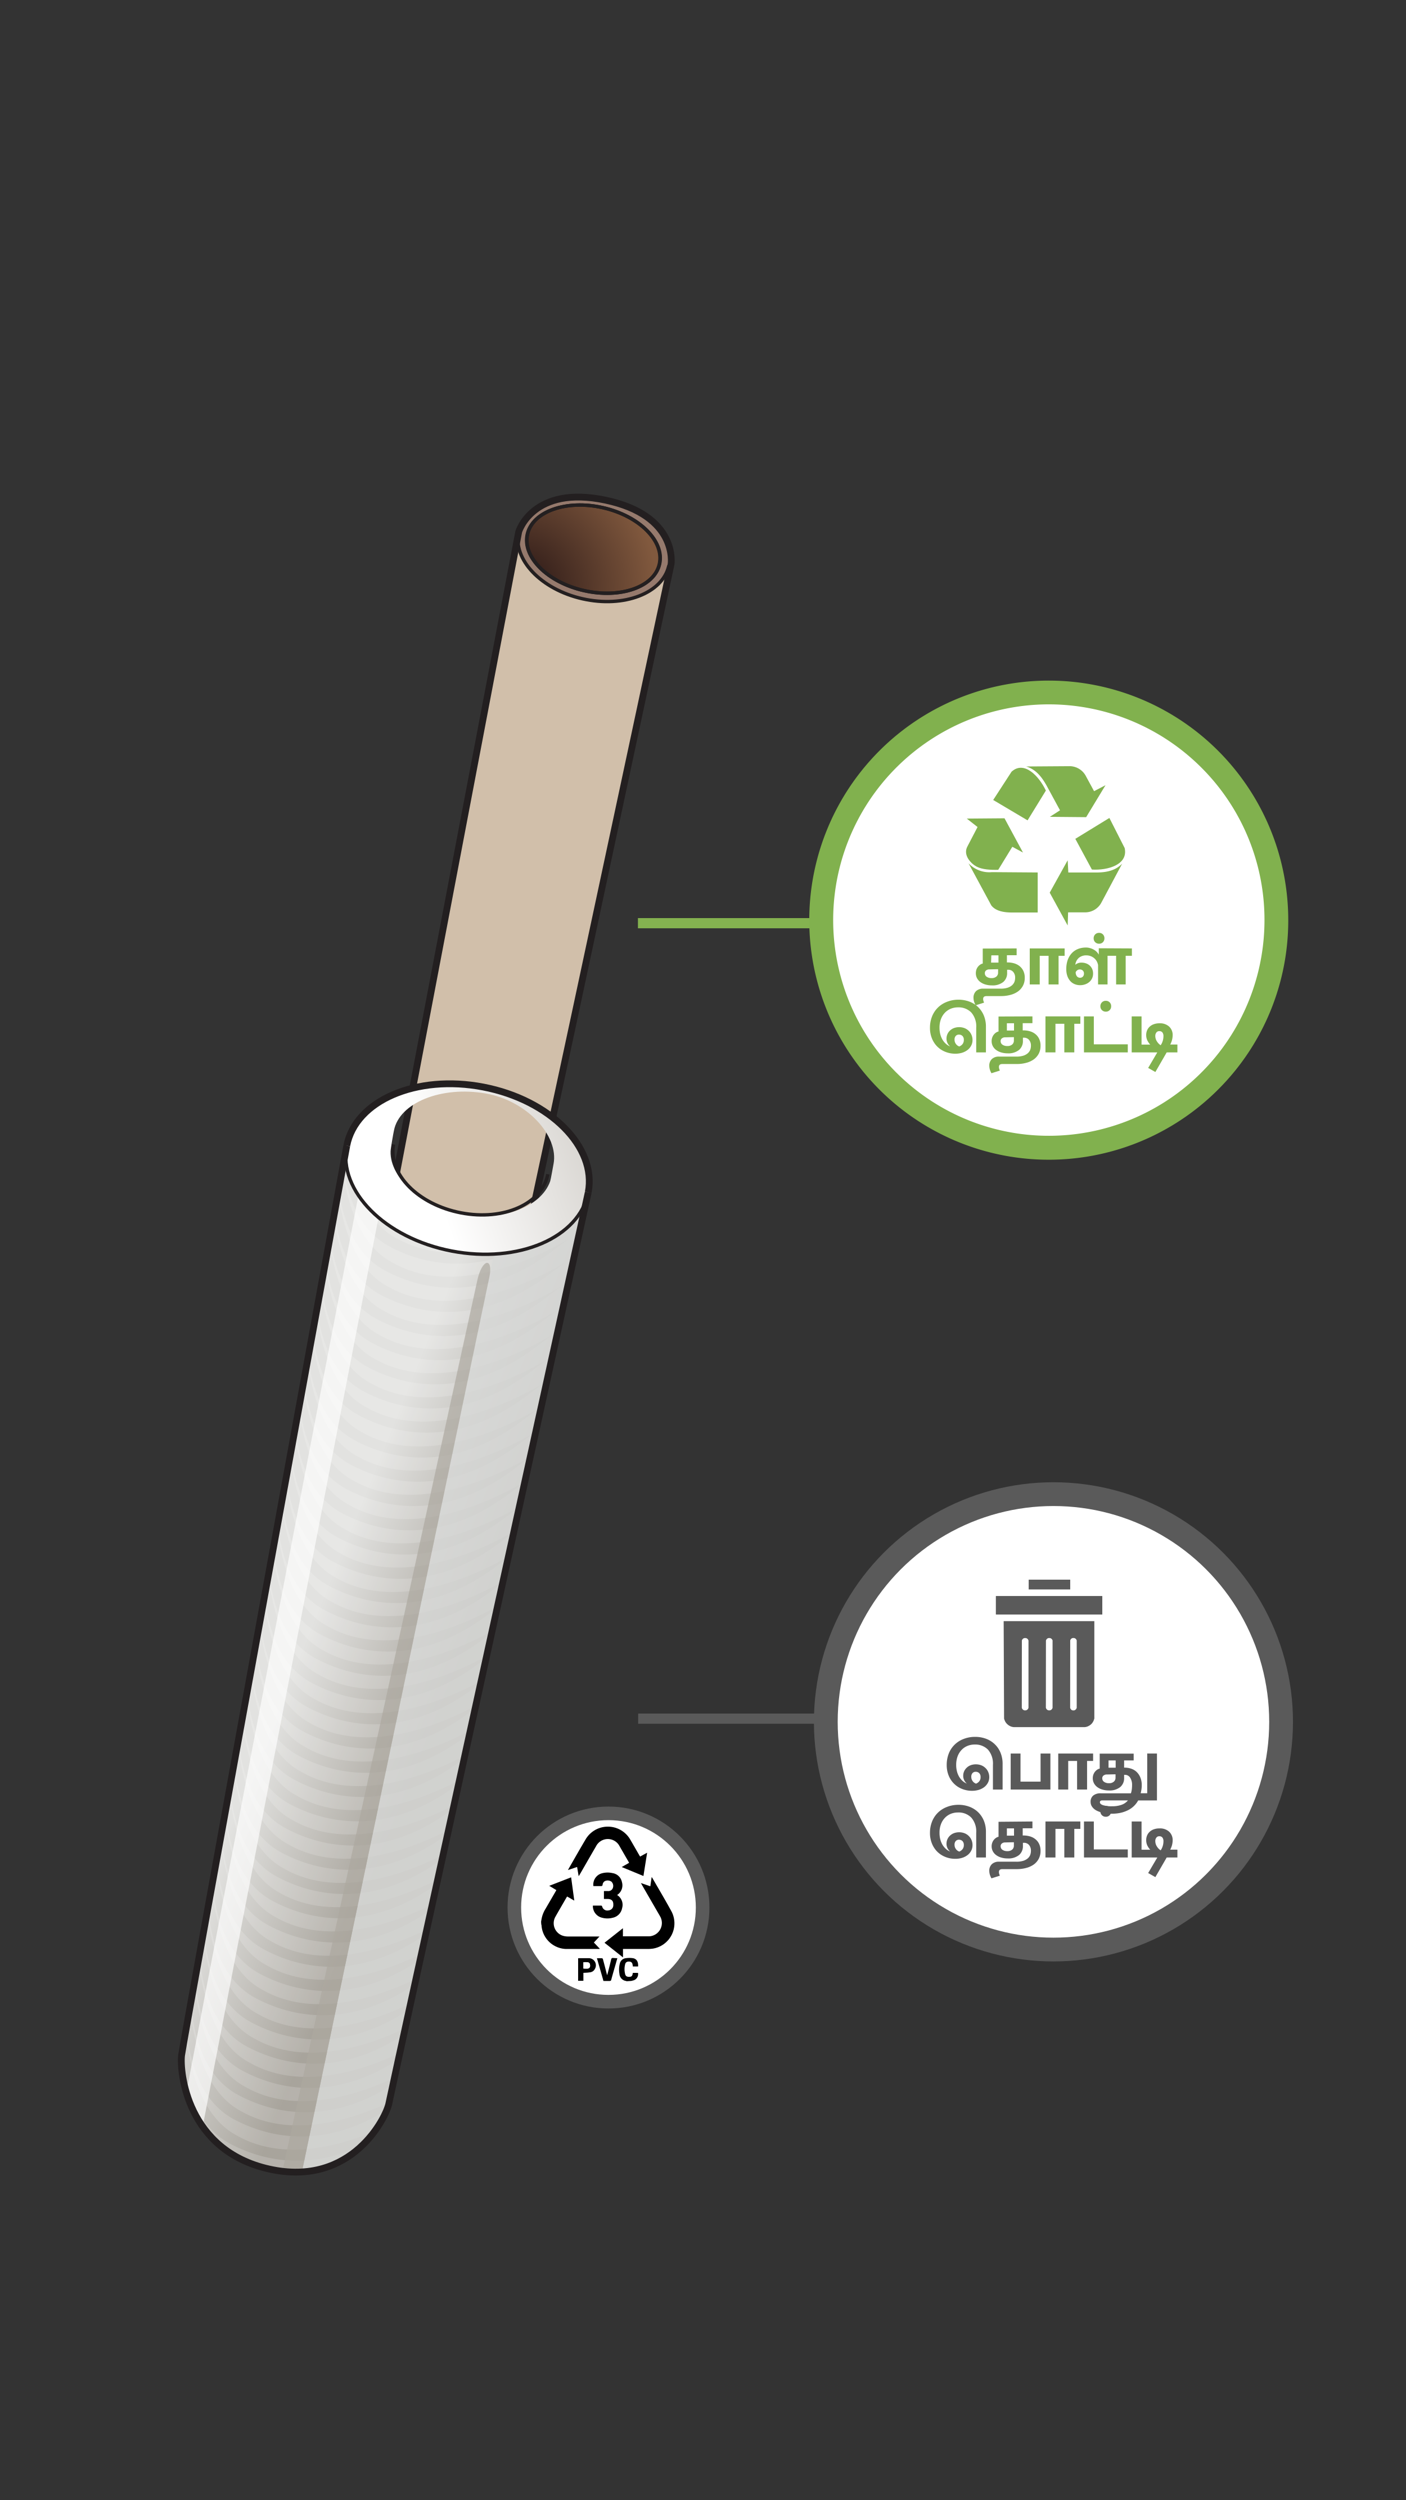
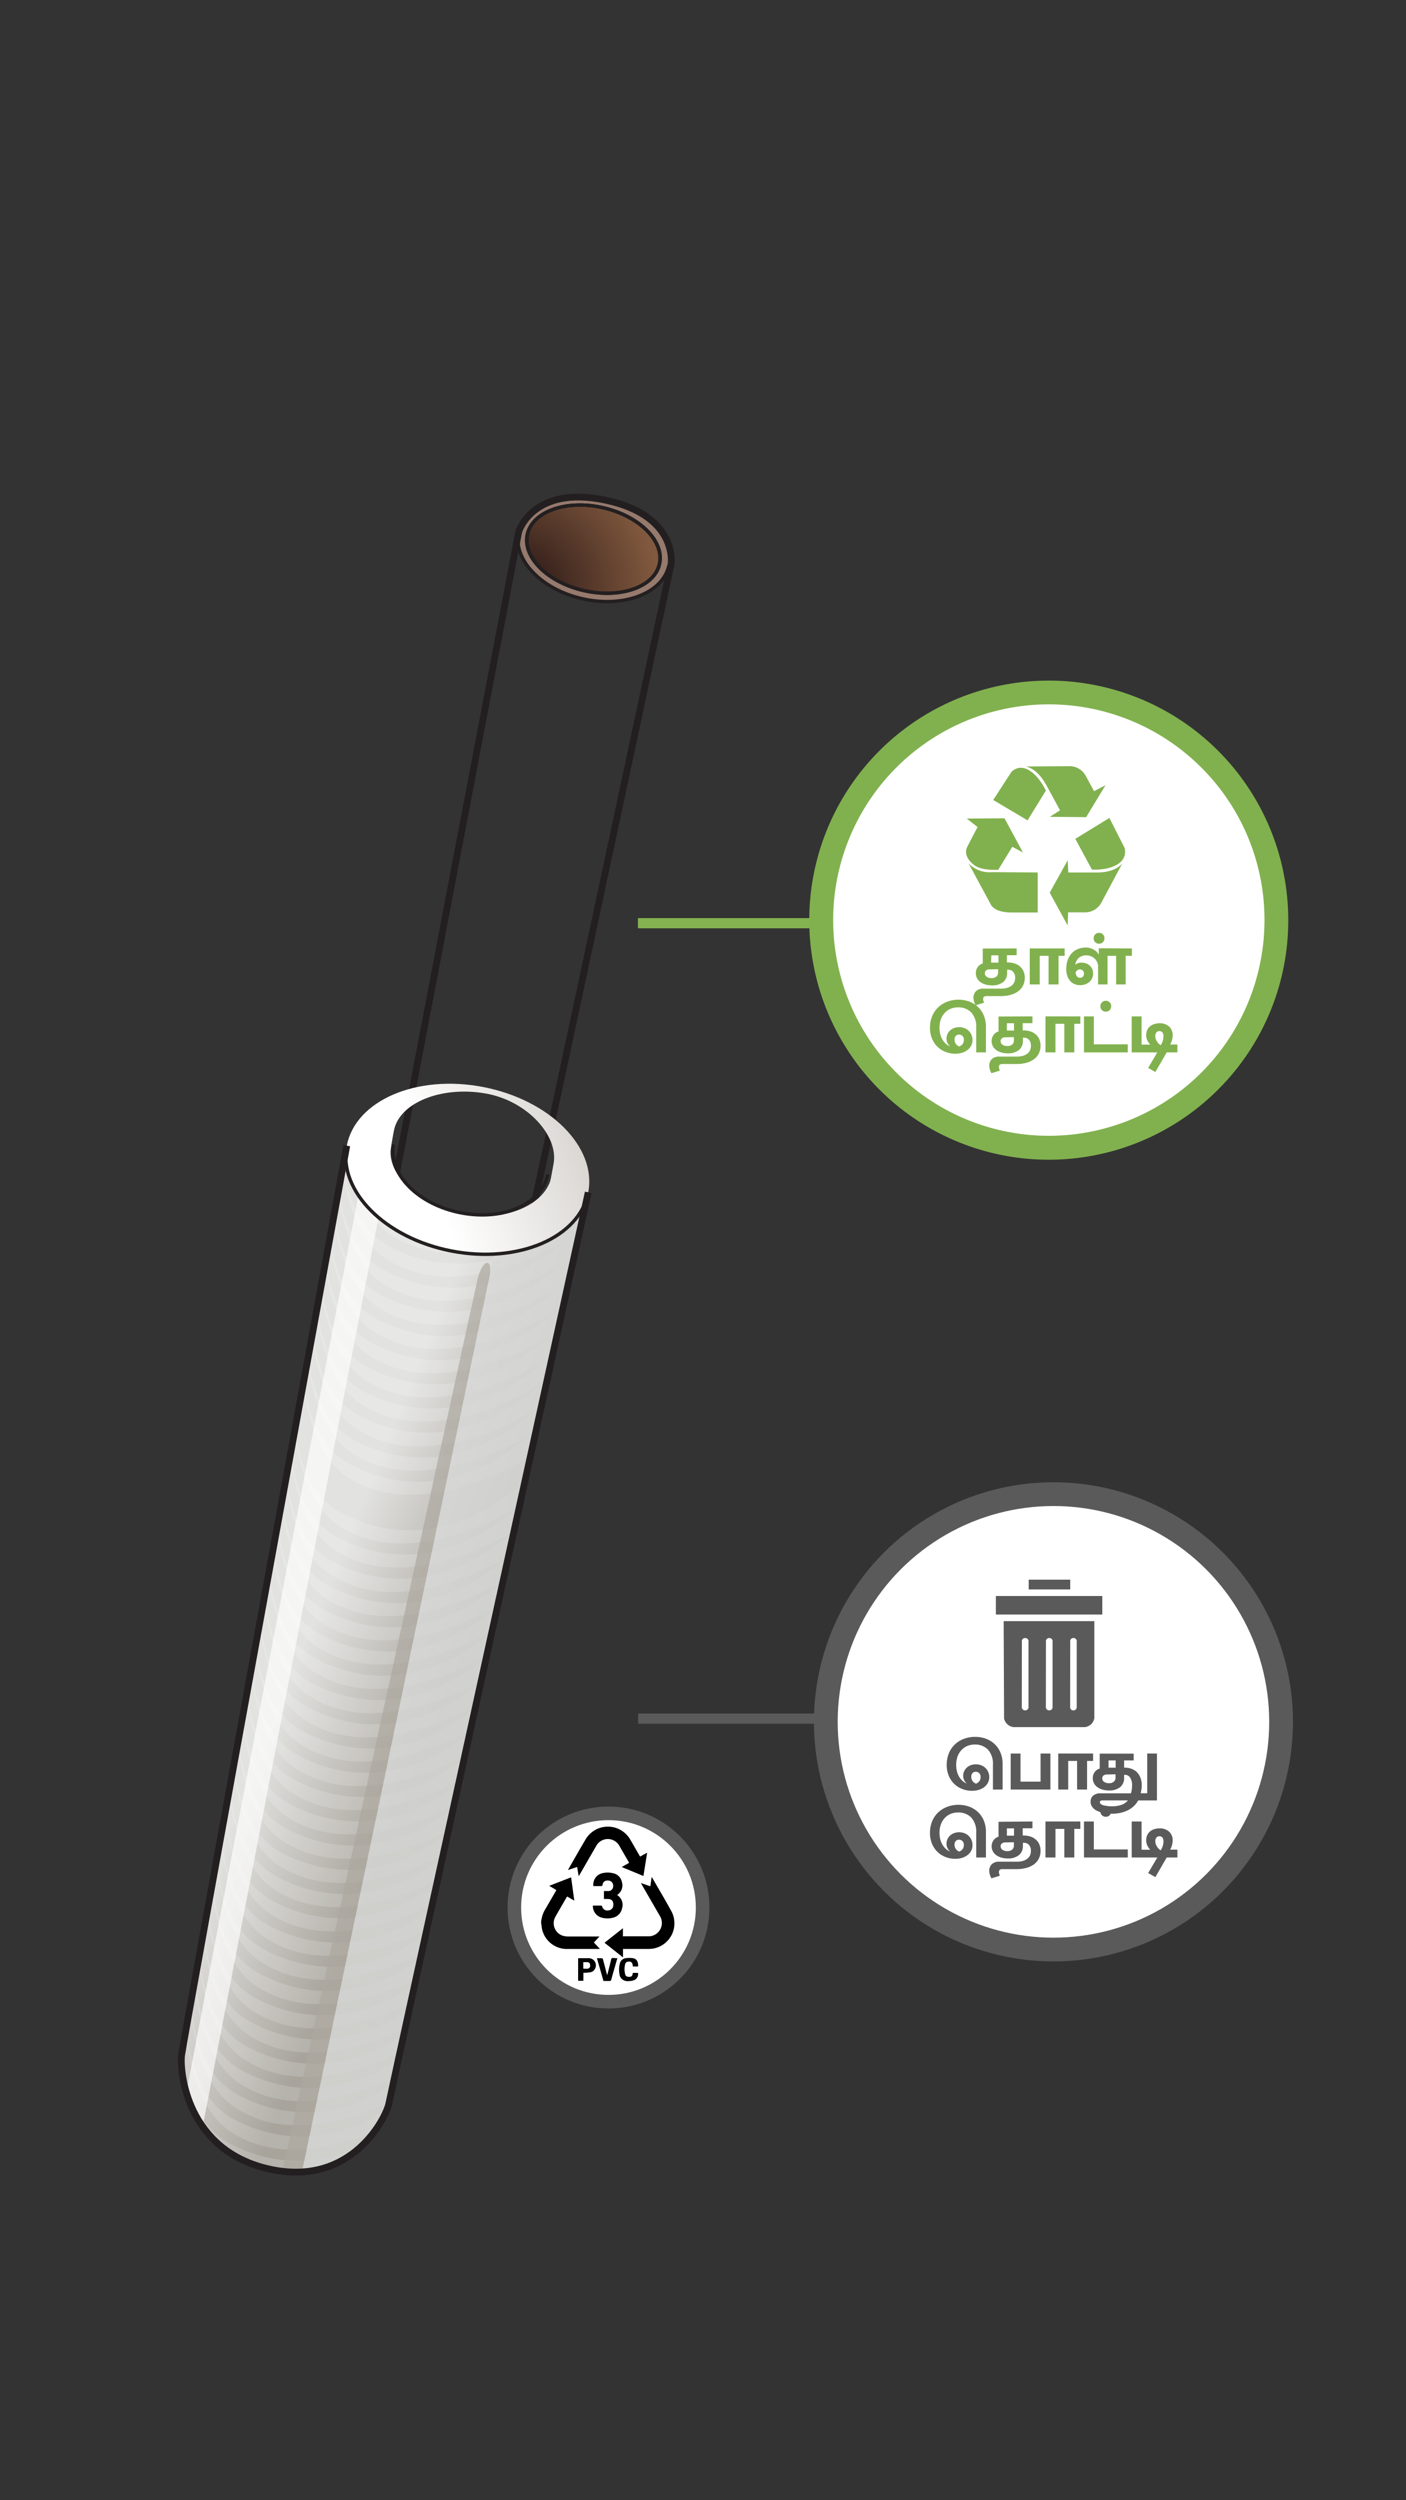
<svg xmlns="http://www.w3.org/2000/svg" viewBox="0 0 414 736">
  <rect x="0" y="0" width="414" height="736" fill="#333333" stroke="none" />
  <defs>
    <style>.cls-1{fill:#5a5a5a;}.cls-2{fill:#d1bfaa;}.cls-3{fill:#967a6d;}.cls-4,.cls-5,.cls-6{stroke:#231f20;}.cls-14,.cls-17,.cls-18,.cls-20,.cls-4,.cls-5,.cls-6{stroke-miterlimit:10;}.cls-4{fill:url(#radial-gradient);}.cls-14,.cls-17,.cls-5,.cls-6{fill:none;}.cls-5{stroke-width:2px;}.cls-7{fill:url(#linear-gradient);}.cls-8{opacity:0.16;}.cls-12,.cls-18,.cls-20,.cls-9{fill:#fff;}.cls-10{fill:url(#linear-gradient-2);}.cls-11{fill:#d8d9d8;opacity:0.8;}.cls-12{opacity:0.66;}.cls-13{fill:#ada9a0;opacity:0.7;}.cls-14{stroke:#84b250;}.cls-14,.cls-17{stroke-width:3px;}.cls-15,.cls-16{fill:#81b14e;}.cls-16{fill-rule:evenodd;}.cls-17,.cls-18,.cls-20{stroke:#5a5a5a;}.cls-18{stroke-width:7px;}.cls-19{clip-path:url(#clip-path);}.cls-20{stroke-width:4px;}</style>
    <radialGradient id="radial-gradient" cx="150.09" cy="876.48" r="42" gradientTransform="translate(-181.99 -680.04) rotate(-12.74)" gradientUnits="userSpaceOnUse">
      <stop offset="0" stop-color="#241313" />
      <stop offset="1" stop-color="#81593e" />
    </radialGradient>
    <linearGradient id="linear-gradient" x1="-156.81" y1="815.79" x2="-173.65" y2="857.49" gradientTransform="translate(-724.94 323.92) rotate(-90)" gradientUnits="userSpaceOnUse">
      <stop offset="0" stop-color="#e2e2e0" />
      <stop offset="1" stop-color="#a8a49c" />
    </linearGradient>
    <linearGradient id="linear-gradient-2" x1="-24.02" y1="852.01" x2="-1.98" y2="912.94" gradientTransform="translate(-724.94 323.92) rotate(-90)" gradientUnits="userSpaceOnUse">
      <stop offset="0" stop-color="#fff" />
      <stop offset="1" stop-color="#cac6c0" />
    </linearGradient>
    <clipPath id="clip-path">
      <rect class="cls-1" x="293.24" y="469.84" width="31.33" height="5.42" />
    </clipPath>
  </defs>
  <title>3.whattodo-mobile version-68</title>
  <g id="B:_65-75" data-name="B: 65-75">
    <g id="_68_core" data-name="68 core">
-       <path class="cls-2" d="M139.79,434.6c-18.29,19.32-40-.6-38.23-9.56.77-3.85,51.18-268.52,51.18-268.52h0c-1.84,8.14,6.56,17,18.76,19.74s23.6-1.6,25.44-9.74C196.94,166.52,141,431.91,139.79,434.6Z" />
      <path class="cls-3" d="M152.74,156.52c-1.56,8.2,6.56,17,18.76,19.74s23.56-1.61,25.44-9.74c.86-3.76,1.18-13.49-16.84-18.84S153.42,152.92,152.74,156.52Zm24.83-7.06c10.73,2.42,18.2,9.86,16.68,16.6S182.78,176.3,172,173.87s-18.2-9.86-16.68-16.6S166.83,147,177.57,149.46Z" />
      <ellipse class="cls-4" cx="174.71" cy="161.66" rx="12.52" ry="19.93" transform="translate(-21.51 296.41) rotate(-77.26)" />
      <path class="cls-5" d="M152.74,156.52S102.33,421.19,101.56,425c-1.79,9,19.94,28.88,38.23,9.56,1.19-2.69,57.82-268.55,57.82-268.55s2.12-14.25-19.3-18.78S152.74,156.52,152.74,156.52Z" />
      <ellipse class="cls-6" cx="174.8" cy="161.66" rx="12.52" ry="19.93" transform="translate(-21.44 296.5) rotate(-77.26)" />
      <path class="cls-6" d="M196.94,166.52c-1.84,8.14-13.23,12.5-25.44,9.74s-20.6-11.6-18.76-19.74" />
    </g>
    <g id="_68_cling_wrap" data-name="68 cling wrap">
      <path class="cls-7" d="M114.51,619.2c-.7,3.81-10.74,24.75-35.21,19.31s-26.38-28.83-25.84-33.45,48.65-267.8,48.65-267.8c-2.56,13.32,11.27,27.18,30.9,31s37.63-4,40.2-17.27C173.21,351,115.2,615.39,114.51,619.2Z" />
      <g class="cls-8">
        <path class="cls-9" d="M77.84,573.92c-9.92-5.26-13-16.66-14.05-26.42l-.2,1.07c1.39,11.58,4.94,24.74,15,30,15.58,9,35.37,1.56,45.53-3.43q.61-2.84,1.27-5.81C108,581.61,91.11,581,77.84,573.92Z" />
        <path class="cls-9" d="M80.38,559.65c-9.86-5.24-12.94-16.54-14-26.27-.06.36-.13.71-.19,1.07,1.4,11.54,5,24.61,14.94,29.89,15.91,9.18,36.23,1.24,46.17-3.74.43-2,.86-4,1.31-6C111,567.35,93.83,566.79,80.38,559.65Z" />
        <path class="cls-9" d="M79.11,566.79c-9.89-5.25-13-16.61-14-26.35l-.19,1.07c1.39,11.56,5,24.67,15,30,15.74,9.08,35.79,1.4,45.84-3.58.42-1.93.85-3.9,1.29-5.89C109.46,574.49,92.47,573.88,79.11,566.79Z" />
        <path class="cls-9" d="M84.2,538.24c-9.77-5.19-12.89-16.34-14-26-.07.36-.13.7-.19,1.06,1.42,11.48,5,24.39,14.91,29.64,16.45,9.5,37.62.67,47.14-4.24l1.37-6.25C115.45,546,97.91,545.52,84.2,538.24Z" />
        <path class="cls-9" d="M76.57,581.06c-9.95-5.28-13-16.73-14.06-26.5-.07.36-.13.72-.2,1.07,1.39,11.6,4.93,24.8,15,30.13,15.41,8.89,35,1.71,45.2-3.27l1.26-5.74C106.48,588.74,89.75,588.06,76.57,581.06Z" />
        <path class="cls-9" d="M81.66,552.51c-9.84-5.22-12.93-16.47-14-26.18l-.19,1.06c1.41,11.53,5,24.54,14.93,29.82,16.09,9.28,36.68,1,46.5-3.91q.65-3,1.32-6.07C112.45,560.22,95.19,559.7,81.66,552.51Z" />
        <path class="cls-9" d="M82.93,545.38c-9.81-5.21-12.91-16.41-14-26.1-.07.35-.13.71-.2,1.06,1.42,11.5,5,24.47,14.92,29.73,16.27,9.38,37.14.87,46.82-4.07.45-2,.9-4.09,1.35-6.17C114,553.09,96.55,552.61,82.93,545.38Z" />
        <path class="cls-9" d="M71.48,609.61c-10-5.32-13-16.92-14.09-26.76-.06.37-.13.74-.19,1.1,1.36,11.65,4.88,25,15,30.35,14.8,8.54,33.41,2.26,43.94-2.66.34-1.59.74-3.4,1.18-5.43C100.53,617.25,84.32,616.43,71.48,609.61Z" />
        <path class="cls-9" d="M68.93,623.89c-10-5.34-13.05-17-14.09-26.81-.07.38-.13.75-.19,1.1,1.36,11.67,4.88,25,15,30.4,13.37,7.71,29.85,3.33,40.67-1.22a29.64,29.64,0,0,0,3.61-6.34C97.44,631.49,81.56,630.59,68.93,623.89Z" />
        <path class="cls-9" d="M70.21,616.75c-10-5.33-13-17-14.09-26.8-.07.37-.14.74-.2,1.1,1.36,11.66,4.88,25,15,30.39,14.66,8.46,33.07,2.38,43.64-2.53.15-.69.54-2.53,1.15-5.35C99.05,624.37,83,623.52,70.21,616.75Z" />
        <path class="cls-9" d="M75.29,588.2c-10-5.29-13-16.78-14.06-26.58L61,562.7c1.38,11.62,4.92,24.86,15,30.19,15.25,8.8,34.55,1.86,44.88-3.11q.6-2.73,1.24-5.66C105,595.87,88.4,595.15,75.29,588.2Z" />
        <path class="cls-9" d="M106.81,353.57c2.28,4.65,5.45,8.57,9.91,10.93a34.09,34.09,0,0,0,18.93,4.16c-.87-.12-1.75-.26-2.64-.43C121.65,366,112.23,360.46,106.81,353.57Z" />
        <path class="cls-9" d="M74,595.34C64,590,61,578.5,60,568.69c-.07.36-.13.73-.2,1.09,1.38,11.63,4.91,24.91,15,30.25,15.09,8.71,34.16,2,44.56-3q.57-2.66,1.22-5.58C103.5,603,87,602.25,74,595.34Z" />
        <path class="cls-9" d="M134.91,525.15c-18,13.68-35.67,13.26-49.44,6-9.74-5.17-12.86-16.27-14-25.91l-.19,1c1.43,11.47,5,24.33,14.9,29.56,16.64,9.61,38.11.47,47.47-4.41q.69-3.14,1.39-6.33Z" />
        <path class="cls-9" d="M72.75,602.47c-10-5.31-13-16.88-14.08-26.7-.07.36-.13.73-.2,1.09,1.37,11.64,4.9,25,15,30.31,15,8.62,33.78,2.13,44.25-2.81q.56-2.57,1.2-5.5C102,610.13,85.68,609.34,72.75,602.47Z" />
        <path class="cls-9" d="M148.9,446.64c-18.05,13.68-35.67,13.26-49.43,5.95-9.41-5-12.64-15.51-13.87-24.91-.06.35-.12.69-.19,1,1.52,11.2,5.18,23.48,14.77,28.56,19.48,11.24,45.57-3.19,51.12-6.41q.8-3.62,1.57-7.18C152.13,444.23,150.84,445.18,148.9,446.64Z" />
        <path class="cls-9" d="M147.63,453.78c-18,13.68-35.67,13.25-49.43,6-9.44-5-12.67-15.58-13.88-25-.07.34-.13.69-.19,1,1.5,11.23,5.16,23.56,14.78,28.66,19.11,11,44.58-2.65,50.78-6.22q.8-3.58,1.56-7.12C150.48,451.65,149.29,452.52,147.63,453.78Z" />
        <path class="cls-9" d="M150.18,439.51c-18.06,13.68-35.68,13.25-49.44,5.94-9.37-5-12.62-15.43-13.85-24.81-.07.35-.13.69-.19,1,1.52,11.18,5.19,23.41,14.76,28.48,19.9,11.48,46.7-3.84,51.45-6.61q.79-3.66,1.58-7.24C153.85,436.77,152.46,437.78,150.18,439.51Z" />
-         <path class="cls-9" d="M151.45,432.37c-18,13.68-35.67,13.25-49.44,5.95-9.34-5-12.59-15.37-13.84-24.72-.06.34-.12.69-.19,1,1.53,11.15,5.2,23.32,14.75,28.38,20.43,11.79,48.14-4.67,51.79-6.81.53-2.46,1.07-4.89,1.6-7.29C155.78,429.17,154.31,430.2,151.45,432.37Z" />
        <path class="cls-9" d="M146.36,460.92c-18.05,13.68-35.67,13.25-49.44,5.95-9.47-5-12.68-15.66-13.89-25.1-.06.34-.12.69-.19,1,1.5,11.25,5.15,23.64,14.8,28.75,18.78,10.84,43.71-2.19,50.45-6q.78-3.54,1.54-7C148.87,459,147.79,459.84,146.36,460.92Z" />
        <path class="cls-9" d="M151.56,368.39a41.75,41.75,0,0,1-36.82-1.45c-9-4.79-12.37-14.66-13.71-23.76l-.19,1c1.61,10.89,5.34,22.52,14.61,27.43,26.71,15.4,65.83-17.43,47.45-3.51-18.05,13.68-35.67,13.26-49.44,5.95-9-4.81-12.39-14.74-13.72-23.86l-.18,1c1.59,10.91,5.32,22.59,14.62,27.51,26.7,15.41,65.83-17.42,47.45-3.5-18.06,13.68-35.67,13.25-49.44,6-9.09-4.83-12.41-14.81-13.73-24-.06.35-.13.69-.19,1,1.59,10.94,5.31,22.67,14.64,27.61,26.7,15.41,65.82-17.43,47.45-3.5-18.06,13.68-35.68,13.25-49.44,5.95-9.12-4.85-12.44-14.88-13.75-24.05-.06.34-.12.68-.19,1,1.59,11,5.3,22.75,14.65,27.71,26.71,15.41,65.83-17.43,47.45-3.5-18.05,13.68-35.67,13.25-49.43,5.94-9.16-4.86-12.46-14.94-13.76-24.14-.07.34-.13.68-.19,1,1.57,11,5.28,22.84,14.66,27.81,26.71,15.4,65.83-17.43,47.45-3.51-18.05,13.68-35.67,13.26-49.43,5.95-9.19-4.88-12.49-15-13.78-24.24-.06.34-.13.69-.19,1,1.57,11,5.27,22.92,14.68,27.9,26.7,15.41,65.83-17.43,47.45-3.5-18.06,13.68-35.67,13.25-49.44,5.95-9.21-4.89-12.5-15.08-13.79-24.33l-.18,1c1.56,11.05,5.25,23,14.69,28,26.7,15.41,65.82-17.43,47.45-3.5-18.06,13.68-35.68,13.25-49.44,5.94C96.58,412,93.3,401.75,92,392.48c-.07.34-.13.68-.19,1,1.55,11.08,5.24,23.09,14.71,28.1,26.7,15.4,65.82-17.43,47.44-3.5-18.05,13.68-35.67,13.25-49.43,5.94-9.28-4.92-12.55-15.22-13.82-24.52-.06.34-.12.68-.19,1,1.55,11.1,5.23,23.17,14.72,28.2,26.71,15.4,65.83-17.43,47.45-3.51-18.05,13.68-35.67,13.26-49.43,5.95-9.31-4.94-12.58-15.29-13.83-24.62-.07.34-.13.69-.19,1,1.54,11.12,5.21,23.24,14.73,28.28,21.32,12.3,50.55-6.14,52.12-7L173.21,351C171.5,359.85,162.91,366.24,151.56,368.39Z" />
        <path class="cls-9" d="M67.66,631c-10-5.32-13-16.89-14.08-26.72-.07.39-.1.65-.12.76-.54,4.62,1.36,28,25.84,33.45,12.94,2.87,21.84-1.62,27.46-7.06C92.41,638.33,78.78,636.92,67.66,631Z" />
        <path class="cls-9" d="M138.73,503.74c-18.06,13.68-35.68,13.26-49.44,5.95-9.66-5.13-12.81-16.07-14-25.65l-.19,1c1.45,11.39,5.06,24.1,14.87,29.29,17.26,10,39.7-.23,48.45-4.93.48-2.19,1-4.39,1.45-6.6Z" />
        <path class="cls-9" d="M136.18,518c-18.05,13.68-35.67,13.25-49.43,5.94-9.72-5.15-12.85-16.2-14-25.83-.06.35-.12.71-.19,1.06,1.44,11.43,5,24.25,14.89,29.47,16.84,9.72,38.62.24,47.8-4.59.47-2.12.94-4.27,1.41-6.42Z" />
        <path class="cls-9" d="M137.45,510.88c-18,13.68-35.67,13.25-49.43,6-9.69-5.15-12.83-16.14-14-25.75l-.2,1.06c1.45,11.41,5.05,24.17,14.88,29.38,17,9.83,39.15,0,48.13-4.76.48-2.16.95-4.33,1.43-6.51Z" />
        <path class="cls-9" d="M140,496.61c-18.06,13.68-35.67,13.25-49.44,5.94-9.62-5.11-12.79-16-14-25.56L76.42,478c1.46,11.37,5.08,24,14.86,29.21,17.48,10.08,40.28-.5,48.79-5.11q.72-3.34,1.46-6.69Z" />
        <path class="cls-9" d="M141.27,489.47c-18.05,13.68-35.67,13.25-49.44,5.94-9.59-5.09-12.76-15.93-13.93-25.47L77.71,471c1.46,11.34,5.09,23.94,14.84,29.11,17.71,10.22,40.89-.79,49.12-5.29.49-2.25,1-4.51,1.48-6.77Z" />
        <path class="cls-9" d="M143.82,475.19c-18.06,13.68-35.68,13.26-49.44,5.95-9.53-5.06-12.73-15.79-13.91-25.29-.07.35-.13.7-.2,1,1.49,11.3,5.12,23.79,14.82,28.93,18.22,10.51,42.21-1.42,49.79-5.65.5-2.31,1-4.62,1.51-6.92Z" />
        <path class="cls-9" d="M142.54,482.33c-18,13.68-35.67,13.25-49.43,5.95-9.57-5.08-12.75-15.87-13.93-25.38-.06.35-.13.7-.19,1.05,1.48,11.32,5.11,23.87,14.83,29,18,10.36,41.52-1.09,49.45-5.47l1.5-6.84Z" />
        <path class="cls-9" d="M145.09,468.06C127,481.74,109.42,481.31,95.65,474c-9.5-5-12.7-15.72-13.9-25.19l-.19,1c1.49,11.28,5.13,23.72,14.81,28.85,18.49,10.66,42.93-1.8,50.11-5.85l1.53-7C147.28,466.41,146.31,467.13,145.09,468.06Z" />
      </g>
      <path class="cls-10" d="M102.11,337.26c-2.56,13.32,11.27,27.18,30.9,31s37.63-4,40.2-17.27-11.27-27.19-30.9-31S104.68,323.94,102.11,337.26ZM143,321.89c12.36,2.17,21.53,12.55,20,20.69-.1.51-.82,4.65-1,5.16-2.75,7.69-14.2,11.85-25.75,9.62S114.74,347,115,338.91c0-.64.85-5.52,1-6.12C117.56,324.65,129.9,319.59,143,321.89Z" />
      <path class="cls-11" d="M88.88,639.4l56.64-270.28S166,370.2,173.21,351c0,0-56.41,264.1-58.76,269.49S107.82,637.74,88.88,639.4Z" />
      <path class="cls-12" d="M59.68,626l51.78-267.63a13.1,13.1,0,0,1-5.75-7.4l-50.85,265S54.26,620.15,59.68,626Z" />
      <path class="cls-13" d="M144.08,376c1.25-5.94-2.1-5.65-3.52.84L83,639.83H88.8Z" />
-       <path class="cls-5" d="M102.11,337.26c2.57-13.32,20.57-21.05,40.2-17.27s33.47,17.65,30.9,31" />
      <path class="cls-6" d="M173.21,351c-2.57,13.32-20.56,21.05-40.2,17.27s-33.46-17.65-30.9-31" />
      <path class="cls-5" d="M102.11,337.26S54,600.43,53.46,605.06s1.36,28,25.84,33.45,34.51-15.5,35.21-19.31S173.21,351,173.21,351" />
      <path class="cls-6" d="M161.32,345.66c-1.67,8.68-12.91,13.8-25.56,11.37s-21.55-11.45-19.88-20.13" />
    </g>
    <line class="cls-14" x1="187.84" y1="271.76" x2="254.47" y2="271.76" />
    <circle class="cls-9" cx="308.81" cy="270.86" r="67.02" />
    <path class="cls-15" d="M375.83,270.86h-3.5a63.5,63.5,0,1,1-18.6-44.92,63.32,63.32,0,0,1,18.6,44.92h7a70.52,70.52,0,1,0-20.65,49.87,70.27,70.27,0,0,0,20.65-49.87Z" />
    <path class="cls-16" d="M316.66,246.91l10-6.13,4.5,8.86c1.09,4.84-4.87,6.62-9.65,6.33l-4.89-9.06Z" />
    <path class="cls-16" d="M314.38,253.24l-5.29,9.53,5.29,9.67.13-3.87h4.82a5.43,5.43,0,0,0,4.9-2.73l6.19-11.6c-2,2.07-4.67,2.6-7.69,2.6h-8.16Z" />
    <path class="cls-16" d="M302.57,241.49l-10.12-6,5.4-8.32c3.62-3.33,8,1.13,10.11,5.55l-5.39,8.77Z" />
    <path class="cls-16" d="M309.1,240.45l10.72.1,5.7-9.41-3.37,1.76-2.34-4.31a5.46,5.46,0,0,0-4.71-3.05l-12.93.09c2.76.83,4.49,2.92,6,5.62l3.95,7.28-3,1.93Z" />
    <path class="cls-16" d="M284.71,241l3.13,2.45-2.95,5.66c-1.47,2.61,1.06,5.15,2.68,6s4.05,1,6.36.94l4.15-6.78,3.14,1.69-5.44-10.08-11.07.09Z" />
    <path class="cls-16" d="M285.17,254.09l6.73,12.45c1.35,1.73,3.91,2.13,6.55,2.07h7.1V256.83l-13.46-.1a8.35,8.35,0,0,1-6.92-2.63Z" />
    <line class="cls-17" x1="187.91" y1="505.92" x2="243.39" y2="505.92" />
    <circle class="cls-18" cx="310.19" cy="506.86" r="67.03" />
    <path class="cls-1" d="M302.9,465h12.23v2.89H302.9Z" />
    <path class="cls-1" d="M295.65,505.22c0,.11,0,.21,0,.32s0,.21,0,.31.05.21.08.31.07.19.11.29.08.19.13.29l.16.27.19.25.21.23.24.21.25.19.27.16.28.14.3.11.31.07.31.05.31,0h20.3l.31,0,.31-.05.31-.07.29-.11.28-.14a1.75,1.75,0,0,0,.27-.16l.26-.19a2.19,2.19,0,0,0,.23-.21l.21-.23a2.4,2.4,0,0,0,.18-.26,1.75,1.75,0,0,0,.16-.27,2.44,2.44,0,0,0,.14-.28c0-.1.07-.2.1-.3s.06-.2.08-.3,0-.21,0-.31,0-.21,0-.32v-28h-26.7Zm19.48-22.11a1.1,1.1,0,0,1,0-.18,1.21,1.21,0,0,1,.05-.18l.09-.16c0-.06.08-.1.12-.15l.15-.12.16-.09.18-.05.18,0h.19l.19.05.17.09a1.58,1.58,0,0,1,.15.12.86.86,0,0,1,.13.14l.09.17a.64.64,0,0,1,.06.18,1.48,1.48,0,0,1,0,.19v19.38a1.36,1.36,0,0,1,0,.2.7.7,0,0,1-.06.19.56.56,0,0,1-.09.17,1.39,1.39,0,0,1-.28.28.56.56,0,0,1-.17.09.7.7,0,0,1-.19.06l-.2,0a1.25,1.25,0,0,1-.19,0l-.18-.06a1.4,1.4,0,0,1-.17-.09.86.86,0,0,1-.14-.13.79.79,0,0,1-.12-.15l-.09-.17a1.05,1.05,0,0,1-.05-.19,1.15,1.15,0,0,1,0-.19Zm-7.15,0,0-.18a1,1,0,0,1,.07-.18.86.86,0,0,1,.1-.16.57.57,0,0,1,.12-.15l.15-.11a.91.91,0,0,1,.17-.09l.18-.05.19,0,.19,0,.18.05.17.09.15.11.12.15a.86.86,0,0,1,.1.16.55.55,0,0,1,.06.18.57.57,0,0,1,0,.18v19.38a.68.68,0,0,1,0,.2,1.33,1.33,0,0,1-.05.19,1,1,0,0,1-.1.17.57.57,0,0,1-.12.15l-.15.13-.18.09a1.06,1.06,0,0,1-.19.06l-.19,0-.2,0-.19-.06-.17-.09-.15-.13a.93.93,0,0,1-.13-.15l-.09-.17-.06-.19a1.36,1.36,0,0,1,0-.2Zm-7.09,0,0-.18a1,1,0,0,1,.07-.18.83.83,0,0,1,.09-.16.93.93,0,0,1,.13-.15.58.58,0,0,1,.15-.11.91.91,0,0,1,.17-.09l.18-.05.19,0,.18,0,.19.05a1.29,1.29,0,0,1,.16.09.58.58,0,0,1,.15.11.93.93,0,0,1,.13.15.86.86,0,0,1,.1.16c0,.06,0,.11.06.18a.57.57,0,0,1,0,.18v19.38a1.36,1.36,0,0,1,0,.2.7.7,0,0,1-.06.19.56.56,0,0,1-.09.17l-.12.15-.16.13a.91.91,0,0,1-.17.09.6.6,0,0,1-.19.06l-.19,0-.2,0a.7.7,0,0,1-.19-.06.91.91,0,0,1-.17-.09,1.39,1.39,0,0,1-.28-.28.56.56,0,0,1-.09-.17.7.7,0,0,1-.06-.19,1.36,1.36,0,0,1,0-.2Z" />
    <rect class="cls-1" x="293.24" y="469.84" width="31.33" height="5.42" />
    <g class="cls-19">
      <path class="cls-1" d="M316.08,469.86H293.27v5.36H324.7v-5.36Z" />
    </g>
    <circle class="cls-20" cx="179.17" cy="561.52" r="27.72" />
    <g id="NQHSj4.tif">
      <path class="cls-9" d="M191.49,555.27l-2.78-.94.88,1.54L194.3,564a3.93,3.93,0,0,1-3.45,6c-2.34,0-4.68,0-7,0l-.43,0v-2.41L178,571.89l5.46,4.31v-2.48h7.31a11.8,11.8,0,0,0,1.46-.1,7.54,7.54,0,0,0,5.57-10.84c-1.84-3.4-3.83-6.71-5.75-10.06l-.15-.16Zm-2-3,1.09-6.83-2.06,1.14c-.1-.15-.18-.27-.25-.4-.87-1.5-1.73-3-2.6-4.5a7.61,7.61,0,0,0-13.3,0c-1.68,2.82-3.29,5.68-4.93,8.53l-.17.34,2.69-.91.46,2.72.3-.47c1.61-2.79,3.2-5.57,4.82-8.35a3.89,3.89,0,0,1,6.93,0c.89,1.51,1.75,3,2.62,4.54.06.1.11.2.18.34l-2.17,1.24ZM177.83,559H179c1.19,0,1.72.59,1.66,1.79a1.51,1.51,0,0,1-1.39,1.57,1.56,1.56,0,0,1-1.89-1.14c0-.11-.17-.27-.26-.27-.82,0-1.65,0-2.47,0a3.49,3.49,0,0,0,2.51,3.52,6.08,6.08,0,0,0,3.33.06,3.54,3.54,0,0,0,2.77-2.87,3.38,3.38,0,0,0-1.42-3.78s0-.05,0-.09a3.36,3.36,0,0,0,1.36-3.75,3.31,3.31,0,0,0-2.77-2.65,6.35,6.35,0,0,0-3.21.08,3.42,3.42,0,0,0-2.42,3.74c.75,0,1.51,0,2.26,0,.28,0,.39-.09.44-.36a1.42,1.42,0,0,1,.66-1.1,1.93,1.93,0,0,1,1.94.15,1.75,1.75,0,0,1,.42,1.88,1.38,1.38,0,0,1-1.45.89h-1.21Zm-6.05,21.8c.65,0,1.23,0,1.8-.11a1.85,1.85,0,0,0,1.58-1,2.1,2.1,0,0,0-1.85-3.18c-1-.06-1.92,0-2.88,0a1.17,1.17,0,0,0-.2.05v6.61h1.55Zm10-4.32c-.46,0-.86,0-1.25,0s-.49.09-.57.43c-.32,1.32-.66,2.64-1,4-.05.18-.11.37-.2.65-.42-1.63-.8-3.15-1.21-4.66,0-.14-.18-.34-.28-.35-.48,0-1,0-1.5,0l1.92,6.7c.63,0,1.2,0,1.78,0a.44.44,0,0,0,.52-.38c.39-1.47.82-2.93,1.24-4.4C181.41,577.74,181.58,577.12,181.78,576.43Z" />
      <path d="M159.33,565.79c0-.29.09-.58.13-.87a8.49,8.49,0,0,1,1.11-2.92q1.5-2.58,3-5.16l.25-.45-2.1-1.26,6.45-2.5.93,6.86L167,558.28a1.5,1.5,0,0,0-.14.19c-1.09,1.89-2.19,3.76-3.26,5.66A3.87,3.87,0,0,0,166,569.9a5.44,5.44,0,0,0,1.27.15h9.25l-1.65,1.77,1.76,1.85a1.64,1.64,0,0,1-.23.05c-3.26,0-6.52,0-9.78,0a7.48,7.48,0,0,1-7.16-6.8c0-.13,0-.26-.08-.39Z" />
      <path d="M184.49,583.22a.61.61,0,0,0-.1-.07,2.27,2.27,0,0,1-2-2.13,7.11,7.11,0,0,1,.14-3.08,2,2,0,0,1,1.7-1.5,7.31,7.31,0,0,1,2.19,0c1.08.22,1.55,1.08,1.47,2.43h-1.56c0-.14,0-.28-.05-.43-.07-.6-.32-.89-.81-1-.71-.09-1.21.12-1.37.7a5.68,5.68,0,0,0,0,3.06c.16.58.62.78,1.32.71.54,0,.77-.29.87-.88,0-.09,0-.17.07-.27h1.5a1.92,1.92,0,0,1-1.57,2.26l-.38.11Z" />
      <path d="M191.49,555.27l.39-2.71.15.16c1.92,3.35,3.91,6.66,5.75,10.06a7.54,7.54,0,0,1-5.57,10.84,11.8,11.8,0,0,1-1.46.1h-7.31v2.48L178,571.89l5.42-4.28V570l.43,0c2.34,0,4.68,0,7,0a3.93,3.93,0,0,0,3.45-6l-4.71-8.15-.88-1.54Z" />
      <path d="M189.46,552.24l-6.39-2.64,2.17-1.24c-.07-.14-.12-.24-.18-.34-.87-1.51-1.73-3-2.62-4.54a3.89,3.89,0,0,0-6.93,0c-1.62,2.78-3.21,5.56-4.82,8.35l-.3.47-.46-2.72-2.69.91.17-.34c1.64-2.85,3.25-5.71,4.93-8.53a7.61,7.61,0,0,1,13.3,0c.87,1.49,1.73,3,2.6,4.5.07.13.15.25.25.4l2.06-1.14Z" />
      <path d="M177.83,559v-2.33H179a1.38,1.38,0,0,0,1.45-.89,1.75,1.75,0,0,0-.42-1.88,1.93,1.93,0,0,0-1.94-.15,1.42,1.42,0,0,0-.66,1.1c-.05.27-.16.36-.44.36-.75,0-1.51,0-2.26,0a3.42,3.42,0,0,1,2.42-3.74,6.35,6.35,0,0,1,3.21-.08,3.31,3.31,0,0,1,2.77,2.65,3.36,3.36,0,0,1-1.36,3.75s0,.08,0,.09a3.38,3.38,0,0,1,1.42,3.78,3.54,3.54,0,0,1-2.77,2.87,6.08,6.08,0,0,1-3.33-.06,3.49,3.49,0,0,1-2.51-3.52c.82,0,1.65,0,2.47,0,.09,0,.22.16.26.27a1.56,1.56,0,0,0,1.89,1.14,1.51,1.51,0,0,0,1.39-1.57c.06-1.2-.47-1.77-1.66-1.79Z" />
      <path d="M171.78,580.75v2.34h-1.55v-6.61a1.17,1.17,0,0,1,.2-.05c1,0,1.92,0,2.88,0a2.1,2.1,0,0,1,1.85,3.18,1.85,1.85,0,0,1-1.58,1C173,580.71,172.43,580.71,171.78,580.75Zm0-1.27.39,0c.25,0,.5,0,.75,0a.79.79,0,0,0,.81-.87c0-.58-.21-.9-.75-1a12,12,0,0,0-1.2,0Z" />
      <path d="M181.78,576.43c-.2.69-.37,1.31-.55,1.93-.42,1.47-.85,2.93-1.24,4.4a.44.44,0,0,1-.52.38c-.58,0-1.15,0-1.78,0l-1.92-6.7c.53,0,1,0,1.5,0,.1,0,.25.21.28.35.41,1.51.79,3,1.21,4.66.09-.28.15-.47.2-.65.34-1.32.68-2.64,1-4,.08-.34.23-.46.57-.43S181.32,576.43,181.78,576.43Z" />
      <path class="cls-9" d="M171.81,579.48v-1.84a12,12,0,0,1,1.2,0c.54.07.76.39.75,1a.79.79,0,0,1-.81.87c-.25,0-.5,0-.75,0Z" />
    </g>
  </g>
  <g id="all_text" data-name="all text">
    <path class="cls-15" d="M299.35,279.19v2h-2.86v2.12h.26a6.79,6.79,0,0,1,1.77.24,4.64,4.64,0,0,1,1.61.78,4,4,0,0,1,1.16,1.4,4.57,4.57,0,0,1,.45,2.11,4.88,4.88,0,0,1-.54,2.35,4.94,4.94,0,0,1-1.49,1.69,6.85,6.85,0,0,1-2.24,1,10.75,10.75,0,0,1-2.78.34h-4.2c-.69,0-1,.29-1,.86a1.79,1.79,0,0,0,.07.51,5.47,5.47,0,0,0,.2.56l-2.48.78a6.64,6.64,0,0,1-.44-1,4,4,0,0,1-.19-1.18,2.61,2.61,0,0,1,.76-2,2.94,2.94,0,0,1,2.12-.72h5.08a6.65,6.65,0,0,0,2-.25,3.74,3.74,0,0,0,1.32-.69,2.72,2.72,0,0,0,.75-1,3.58,3.58,0,0,0,.23-1.27,2.57,2.57,0,0,0-.55-1.7,1.89,1.89,0,0,0-1.55-.65h-.26v.88a3.39,3.39,0,0,1-1.14,2.72,5,5,0,0,1-3.35,1,6.59,6.59,0,0,1-1.89-.26,4.59,4.59,0,0,1-1.49-.72,3.37,3.37,0,0,1-1-1.15,3.17,3.17,0,0,1-.34-1.49,3.3,3.3,0,0,1,.17-1.05,2.94,2.94,0,0,1,1.12-1.44,2.28,2.28,0,0,1,.74-.32v-4.41Zm-8,6.17a1.5,1.5,0,0,0-1,.31,1,1,0,0,0-.36.85,1.24,1.24,0,0,0,.52,1,2.42,2.42,0,0,0,1.47.4,2.06,2.06,0,0,0,1.41-.45,1.48,1.48,0,0,0,.5-1.17v-1Zm.48-2H294v-2.14h-2.1Z" />
    <path class="cls-15" d="M313.48,279.19v2.18H311.7v8.42h-2.94v-8.42h-2.61v8.42h-2.94v-10.6Z" />
    <path class="cls-15" d="M333.29,279.19v2.16h-1.83v8.44h-2.82v-8.44h-2.52v8.44h-2.79V284.1a3.47,3.47,0,0,0-.4-1.13,3.15,3.15,0,0,0-.75-.91,3.44,3.44,0,0,0-1.05-.61,3.56,3.56,0,0,0-1.26-.22,3.32,3.32,0,0,0-2.16.7,3.16,3.16,0,0,0-1.08,2.07,2.7,2.7,0,0,1,1.85-.63,3.83,3.83,0,0,1,1.33.23,3.18,3.18,0,0,1,1.08.65,3.11,3.11,0,0,1,.71,1,3.36,3.36,0,0,1,.26,1.33,3.3,3.3,0,0,1-.3,1.43,3.36,3.36,0,0,1-.82,1.07,3.76,3.76,0,0,1-1.21.68,4.37,4.37,0,0,1-1.45.25,4.25,4.25,0,0,1-1.69-.33,3.5,3.5,0,0,1-1.3-.95,4.4,4.4,0,0,1-.83-1.49,6,6,0,0,1-.29-2,8,8,0,0,1,.39-2.57,5.86,5.86,0,0,1,1.16-2,5,5,0,0,1,1.83-1.29,6.19,6.19,0,0,1,2.43-.45,3.78,3.78,0,0,1,1.09.14,5.2,5.2,0,0,1,.92.33,4.3,4.3,0,0,1,.71.43,3.89,3.89,0,0,1,.5.44l.3.37a2.55,2.55,0,0,1,.24.39v-1.89Zm-15.36,6.19a1.17,1.17,0,0,0-.69.21,1.87,1.87,0,0,0-.5.57,1.93,1.93,0,0,0,.34,1.21,1.18,1.18,0,0,0,1,.45,1.06,1.06,0,0,0,.77-.33,1.21,1.21,0,0,0,.32-.89,1.15,1.15,0,0,0-.34-.9A1.27,1.27,0,0,0,317.93,285.38Zm5.67-10.77a1.54,1.54,0,0,1,1.16.45,1.6,1.6,0,0,1,.44,1.15,1.58,1.58,0,0,1-.44,1.14,1.49,1.49,0,0,1-1.11.45,1.58,1.58,0,0,1-1.17-.45,1.54,1.54,0,0,1-.45-1.14,1.57,1.57,0,0,1,.45-1.15A1.53,1.53,0,0,1,323.6,274.61Z" />
    <path class="cls-15" d="M282.18,294.28a9.12,9.12,0,0,1,3.16.53,7.5,7.5,0,0,1,2.59,1.57,7.42,7.42,0,0,1,1.74,2.51,8.53,8.53,0,0,1,.64,3.41v7.49h-2.86v-7.26a6.22,6.22,0,0,0-1.45-4.48,5.19,5.19,0,0,0-3.92-1.51,5.64,5.64,0,0,0-2.2.43,5.14,5.14,0,0,0-1.72,1.22,5.53,5.53,0,0,0-1.12,1.88,6.9,6.9,0,0,0-.4,2.42,7.65,7.65,0,0,0,.24,2,6.33,6.33,0,0,0,.67,1.61,5.09,5.09,0,0,0,1,1.19,4.11,4.11,0,0,0,1.22.75,3.17,3.17,0,0,1-.78-1,2.85,2.85,0,0,1-.29-1.32,3.17,3.17,0,0,1,.25-1.25,3.24,3.24,0,0,1,.73-1.07,3.63,3.63,0,0,1,1.19-.76,4.53,4.53,0,0,1,3.11,0,3.7,3.7,0,0,1,2.08,2,3.8,3.8,0,0,1,.3,1.53,3.47,3.47,0,0,1-.39,1.63,3.92,3.92,0,0,1-1.06,1.27,5.2,5.2,0,0,1-1.59.82,6.85,6.85,0,0,1-2,.29,7.79,7.79,0,0,1-3-.57,7.05,7.05,0,0,1-2.38-1.57,7.19,7.19,0,0,1-1.55-2.41,8.22,8.22,0,0,1-.56-3.07,9.07,9.07,0,0,1,.57-3.23,7.53,7.53,0,0,1,1.65-2.61,7.67,7.67,0,0,1,2.63-1.75A9.21,9.21,0,0,1,282.18,294.28Zm-1.11,11.82a2,2,0,0,0,.39,1.19,2,2,0,0,0,1,.76,2.25,2.25,0,0,0,.9-.63,1.86,1.86,0,0,0,.44-1.3,1.53,1.53,0,0,0-.42-1.18,1.41,1.41,0,0,0-1-.38,1.21,1.21,0,0,0-1,.44A1.59,1.59,0,0,0,281.07,306.1Z" />
    <path class="cls-15" d="M304,299.19v2h-2.86v2.12h.26a6.79,6.79,0,0,1,1.77.24,4.64,4.64,0,0,1,1.61.78,4,4,0,0,1,1.16,1.4,4.57,4.57,0,0,1,.45,2.11,4.88,4.88,0,0,1-.54,2.35,4.94,4.94,0,0,1-1.49,1.69,6.85,6.85,0,0,1-2.24,1,10.75,10.75,0,0,1-2.78.34h-4.2c-.69,0-1,.29-1,.86a1.79,1.79,0,0,0,.07.51,5.47,5.47,0,0,0,.2.56l-2.48.78a6.64,6.64,0,0,1-.44-1,4,4,0,0,1-.19-1.18,2.61,2.61,0,0,1,.76-2,2.94,2.94,0,0,1,2.12-.72h5.08a6.65,6.65,0,0,0,2-.25,3.74,3.74,0,0,0,1.32-.69,2.72,2.72,0,0,0,.75-1,3.58,3.58,0,0,0,.23-1.27,2.57,2.57,0,0,0-.55-1.7,1.89,1.89,0,0,0-1.55-.65h-.26v.88a3.39,3.39,0,0,1-1.14,2.72,5,5,0,0,1-3.35,1,6.59,6.59,0,0,1-1.89-.26,4.59,4.59,0,0,1-1.49-.72,3.37,3.37,0,0,1-1-1.15,3.17,3.17,0,0,1-.34-1.49,3,3,0,0,1,.18-1.05,2.83,2.83,0,0,1,.46-.84,3.09,3.09,0,0,1,.65-.6,2.28,2.28,0,0,1,.74-.32v-4.41Zm-8,6.17a1.5,1.5,0,0,0-1,.31,1,1,0,0,0-.36.85,1.24,1.24,0,0,0,.52,1,2.42,2.42,0,0,0,1.47.4,2.06,2.06,0,0,0,1.41-.45,1.48,1.48,0,0,0,.5-1.17v-1Zm.48-2h2.1v-2.14h-2.1Z" />
    <path class="cls-15" d="M318.11,299.19v2.18h-1.78v8.42h-2.94v-8.42h-2.61v8.42h-2.94v-10.6Z" />
    <path class="cls-15" d="M322.08,299.19v8.23h10v2.37H319.18v-10.6Zm3.51-4.58a1.54,1.54,0,0,1,1.15.45,1.56,1.56,0,0,1,.44,1.15,1.54,1.54,0,0,1-.44,1.14,1.48,1.48,0,0,1-1.11.45,1.56,1.56,0,0,1-1.16-.45,1.51,1.51,0,0,1-.46-1.14,1.54,1.54,0,0,1,.46-1.15A1.52,1.52,0,0,1,325.59,294.61Z" />
    <path class="cls-15" d="M336.13,299.19v8.31h2.56a4.88,4.88,0,0,1-.82-1.17,3.56,3.56,0,0,1-.37-1.64,3.46,3.46,0,0,1,.28-1.42,3.18,3.18,0,0,1,.79-1.09,3.51,3.51,0,0,1,1.23-.7,4.75,4.75,0,0,1,1.6-.25,4,4,0,0,1,2.84.95,3.34,3.34,0,0,1,1.05,2.6,5.81,5.81,0,0,1-.72,2.7h2.12v2.31h-3.15l-3.34,5.78-2.12-1.2,2.69-4.58h-7.54v-10.6Zm5.25,4.35a1,1,0,0,0-.88.4,1.58,1.58,0,0,0-.32,1,2.9,2.9,0,0,0,.46,1.58,3.59,3.59,0,0,0,1.12,1.17,4.55,4.55,0,0,0,.59-1.21,4.83,4.83,0,0,0,.23-1.45,1.77,1.77,0,0,0-.32-1.13A1.09,1.09,0,0,0,341.38,303.54Z" />
    <path class="cls-1" d="M287.1,511.28a9.16,9.16,0,0,1,3.16.53,7.46,7.46,0,0,1,2.58,1.57,7.15,7.15,0,0,1,1.74,2.51,8.53,8.53,0,0,1,.64,3.41v7.49h-2.85v-7.26a6.27,6.27,0,0,0-1.45-4.48,5.23,5.23,0,0,0-3.93-1.51,5.56,5.56,0,0,0-2.19.43,5,5,0,0,0-1.72,1.22,5.55,5.55,0,0,0-1.13,1.88,7.14,7.14,0,0,0-.4,2.42,7.65,7.65,0,0,0,.24,2,6,6,0,0,0,.68,1.61,5.06,5.06,0,0,0,1,1.19,4.24,4.24,0,0,0,1.22.75,3.17,3.17,0,0,1-.78-1,3,3,0,0,1-.29-1.32,3.17,3.17,0,0,1,.25-1.25,3.26,3.26,0,0,1,.74-1.07,3.48,3.48,0,0,1,1.18-.76,4.53,4.53,0,0,1,3.11,0,3.72,3.72,0,0,1,1.24.78,3.42,3.42,0,0,1,.84,1.2,3.8,3.8,0,0,1,.31,1.53,3.47,3.47,0,0,1-.39,1.63,4,4,0,0,1-1.06,1.27,5.14,5.14,0,0,1-1.6.82,6.85,6.85,0,0,1-2,.29,7.86,7.86,0,0,1-3-.57,6.92,6.92,0,0,1-2.37-1.57,7.06,7.06,0,0,1-1.56-2.41,8.22,8.22,0,0,1-.55-3.07,9.29,9.29,0,0,1,.56-3.23,7.53,7.53,0,0,1,1.65-2.61,7.62,7.62,0,0,1,2.64-1.75A9.18,9.18,0,0,1,287.1,511.28ZM286,523.1a2,2,0,0,0,.39,1.19,2,2,0,0,0,1,.76,2.12,2.12,0,0,0,.9-.63,1.81,1.81,0,0,0,.44-1.3,1.53,1.53,0,0,0-.42-1.18,1.41,1.41,0,0,0-1-.38,1.23,1.23,0,0,0-1,.44A1.64,1.64,0,0,0,286,523.1Z" />
    <path class="cls-1" d="M300.49,516.19v8.27h5.91v-8.27h2.89v10.6H297.6v-10.6Z" />
    <path class="cls-1" d="M321.87,516.19v2.18h-1.78v8.42h-2.94v-8.42h-2.61v8.42H311.6v-10.6Z" />
    <path class="cls-1" d="M340.67,516.19V530h-5.53a6.86,6.86,0,0,1-1.2,1.59,7.12,7.12,0,0,1-1.7,1.23,9.45,9.45,0,0,1-2.19.8,11.52,11.52,0,0,1-2.65.28,12,12,0,0,1-2.57-.25,7.44,7.44,0,0,1-2-.7,3.61,3.61,0,0,1-1.26-1.1,2.43,2.43,0,0,1-.44-1.41,2.31,2.31,0,0,1,.78-1.89,3.35,3.35,0,0,1,2.24-.65H333a6.35,6.35,0,0,0,.26-1.14,10.34,10.34,0,0,0,.08-1.28,3.9,3.9,0,0,0-.56-2.18,1.8,1.8,0,0,0-1.6-.84H331v.88a3.37,3.37,0,0,1-1.15,2.72,5,5,0,0,1-3.35,1,6.69,6.69,0,0,1-1.89-.26,4.59,4.59,0,0,1-1.49-.72,3.34,3.34,0,0,1-1-1.15,3.18,3.18,0,0,1-.35-1.49,3.07,3.07,0,0,1,.64-1.89,3.36,3.36,0,0,1,.65-.6,2.42,2.42,0,0,1,.75-.32v-4.41h10v2H331v2.12h.19a6,6,0,0,1,1.77.27,4.4,4.4,0,0,1,1.61.89,4.71,4.71,0,0,1,1.16,1.62,5.84,5.84,0,0,1,.46,2.42,8.11,8.11,0,0,1-.09,1.21,9,9,0,0,1-.23,1.13h1.93v-11.7Zm-13.21,15.52a8.07,8.07,0,0,0,2.82-.44,4.24,4.24,0,0,0,1.84-1.28h-7.58a.75.75,0,0,0-.52.15.56.56,0,0,0-.15.39c0,.35.29.64.88.85A8.26,8.26,0,0,0,327.46,531.71Zm-1.53-9.35a1.48,1.48,0,0,0-1,.31,1,1,0,0,0-.37.85,1.25,1.25,0,0,0,.53,1,2.4,2.4,0,0,0,1.47.4,2,2,0,0,0,1.4-.45,1.46,1.46,0,0,0,.51-1.17v-1Zm.48-2h2.1v-2.14h-2.1Z" />
    <path class="cls-1" d="M282.18,531.28a9.12,9.12,0,0,1,3.16.53,7.5,7.5,0,0,1,2.59,1.57,7.42,7.42,0,0,1,1.74,2.51,8.53,8.53,0,0,1,.64,3.41v7.49h-2.86v-7.26a6.22,6.22,0,0,0-1.45-4.48,5.19,5.19,0,0,0-3.92-1.51,5.64,5.64,0,0,0-2.2.43,5.14,5.14,0,0,0-1.72,1.22,5.53,5.53,0,0,0-1.12,1.88,6.9,6.9,0,0,0-.4,2.42,7.65,7.65,0,0,0,.24,2,6.33,6.33,0,0,0,.67,1.61,5.09,5.09,0,0,0,1,1.19,4.11,4.11,0,0,0,1.22.75,3.17,3.17,0,0,1-.78-1,2.85,2.85,0,0,1-.29-1.32,3.17,3.17,0,0,1,.25-1.25,3.24,3.24,0,0,1,.73-1.07,3.63,3.63,0,0,1,1.19-.76,4.53,4.53,0,0,1,3.11,0,3.7,3.7,0,0,1,2.08,2,3.8,3.8,0,0,1,.3,1.53,3.47,3.47,0,0,1-.39,1.63,3.92,3.92,0,0,1-1.06,1.27,5.2,5.2,0,0,1-1.59.82,6.85,6.85,0,0,1-2,.29,7.79,7.79,0,0,1-3-.57,7.05,7.05,0,0,1-2.38-1.57,7.19,7.19,0,0,1-1.55-2.41,8.22,8.22,0,0,1-.56-3.07,9.07,9.07,0,0,1,.57-3.23,7.53,7.53,0,0,1,1.65-2.61,7.67,7.67,0,0,1,2.63-1.75A9.21,9.21,0,0,1,282.18,531.28Zm-1.11,11.82a2,2,0,0,0,.39,1.19,2,2,0,0,0,1,.76,2.25,2.25,0,0,0,.9-.63,1.86,1.86,0,0,0,.44-1.3,1.53,1.53,0,0,0-.42-1.18,1.41,1.41,0,0,0-1-.38,1.21,1.21,0,0,0-1,.44A1.59,1.59,0,0,0,281.07,543.1Z" />
    <path class="cls-1" d="M304,536.19v2h-2.86v2.12h.26a6.79,6.79,0,0,1,1.77.24,4.64,4.64,0,0,1,1.61.78,4,4,0,0,1,1.16,1.4,4.57,4.57,0,0,1,.45,2.11,4.88,4.88,0,0,1-.54,2.35,4.94,4.94,0,0,1-1.49,1.69,6.85,6.85,0,0,1-2.24,1,10.75,10.75,0,0,1-2.78.34h-4.2c-.69,0-1,.29-1,.86a1.79,1.79,0,0,0,.07.51,5.47,5.47,0,0,0,.2.56l-2.48.78a6.64,6.64,0,0,1-.44-1,4,4,0,0,1-.19-1.18,2.61,2.61,0,0,1,.76-2,2.94,2.94,0,0,1,2.12-.72h5.08a6.65,6.65,0,0,0,2-.25,3.74,3.74,0,0,0,1.32-.69,2.72,2.72,0,0,0,.75-1,3.58,3.58,0,0,0,.23-1.27,2.57,2.57,0,0,0-.55-1.7,1.89,1.89,0,0,0-1.55-.65h-.26v.88a3.39,3.39,0,0,1-1.14,2.72,5,5,0,0,1-3.35,1,6.59,6.59,0,0,1-1.89-.26,4.59,4.59,0,0,1-1.49-.72,3.37,3.37,0,0,1-1-1.15,3.17,3.17,0,0,1-.34-1.49,3,3,0,0,1,.18-1,2.83,2.83,0,0,1,.46-.84,3.09,3.09,0,0,1,.65-.6,2.28,2.28,0,0,1,.74-.32v-4.41Zm-8,6.17a1.5,1.5,0,0,0-1,.31,1,1,0,0,0-.36.85,1.24,1.24,0,0,0,.52,1,2.42,2.42,0,0,0,1.47.4,2.06,2.06,0,0,0,1.41-.45,1.48,1.48,0,0,0,.5-1.17v-1Zm.48-2h2.1v-2.14h-2.1Z" />
    <path class="cls-1" d="M318.11,536.19v2.18h-1.78v8.42h-2.94v-8.42h-2.61v8.42h-2.94v-10.6Z" />
    <path class="cls-1" d="M322.08,536.19v8.23h10v2.37H319.18v-10.6Zm3.51-4.58a1.54,1.54,0,0,1,1.15.45,1.56,1.56,0,0,1,.44,1.15,1.54,1.54,0,0,1-.44,1.14,1.48,1.48,0,0,1-1.11.45,1.56,1.56,0,0,1-1.16-.45,1.51,1.51,0,0,1-.46-1.14,1.54,1.54,0,0,1,.46-1.15A1.52,1.52,0,0,1,325.59,531.61Z" />
    <path class="cls-1" d="M336.13,536.19v8.31h2.56a4.88,4.88,0,0,1-.82-1.17,3.56,3.56,0,0,1-.37-1.64,3.46,3.46,0,0,1,.28-1.42,3.18,3.18,0,0,1,.79-1.09,3.51,3.51,0,0,1,1.23-.7,4.75,4.75,0,0,1,1.6-.25,4,4,0,0,1,2.84.95,3.34,3.34,0,0,1,1.05,2.6,5.81,5.81,0,0,1-.72,2.7h2.12v2.31h-3.15l-3.34,5.78-2.12-1.2,2.69-4.58h-7.54v-10.6Zm5.25,4.35a1,1,0,0,0-.88.4,1.58,1.58,0,0,0-.32,1,2.9,2.9,0,0,0,.46,1.58,3.59,3.59,0,0,0,1.12,1.17,4.55,4.55,0,0,0,.59-1.21,4.83,4.83,0,0,0,.23-1.45,1.77,1.77,0,0,0-.32-1.13A1.09,1.09,0,0,0,341.38,540.54Z" />
  </g>
</svg>